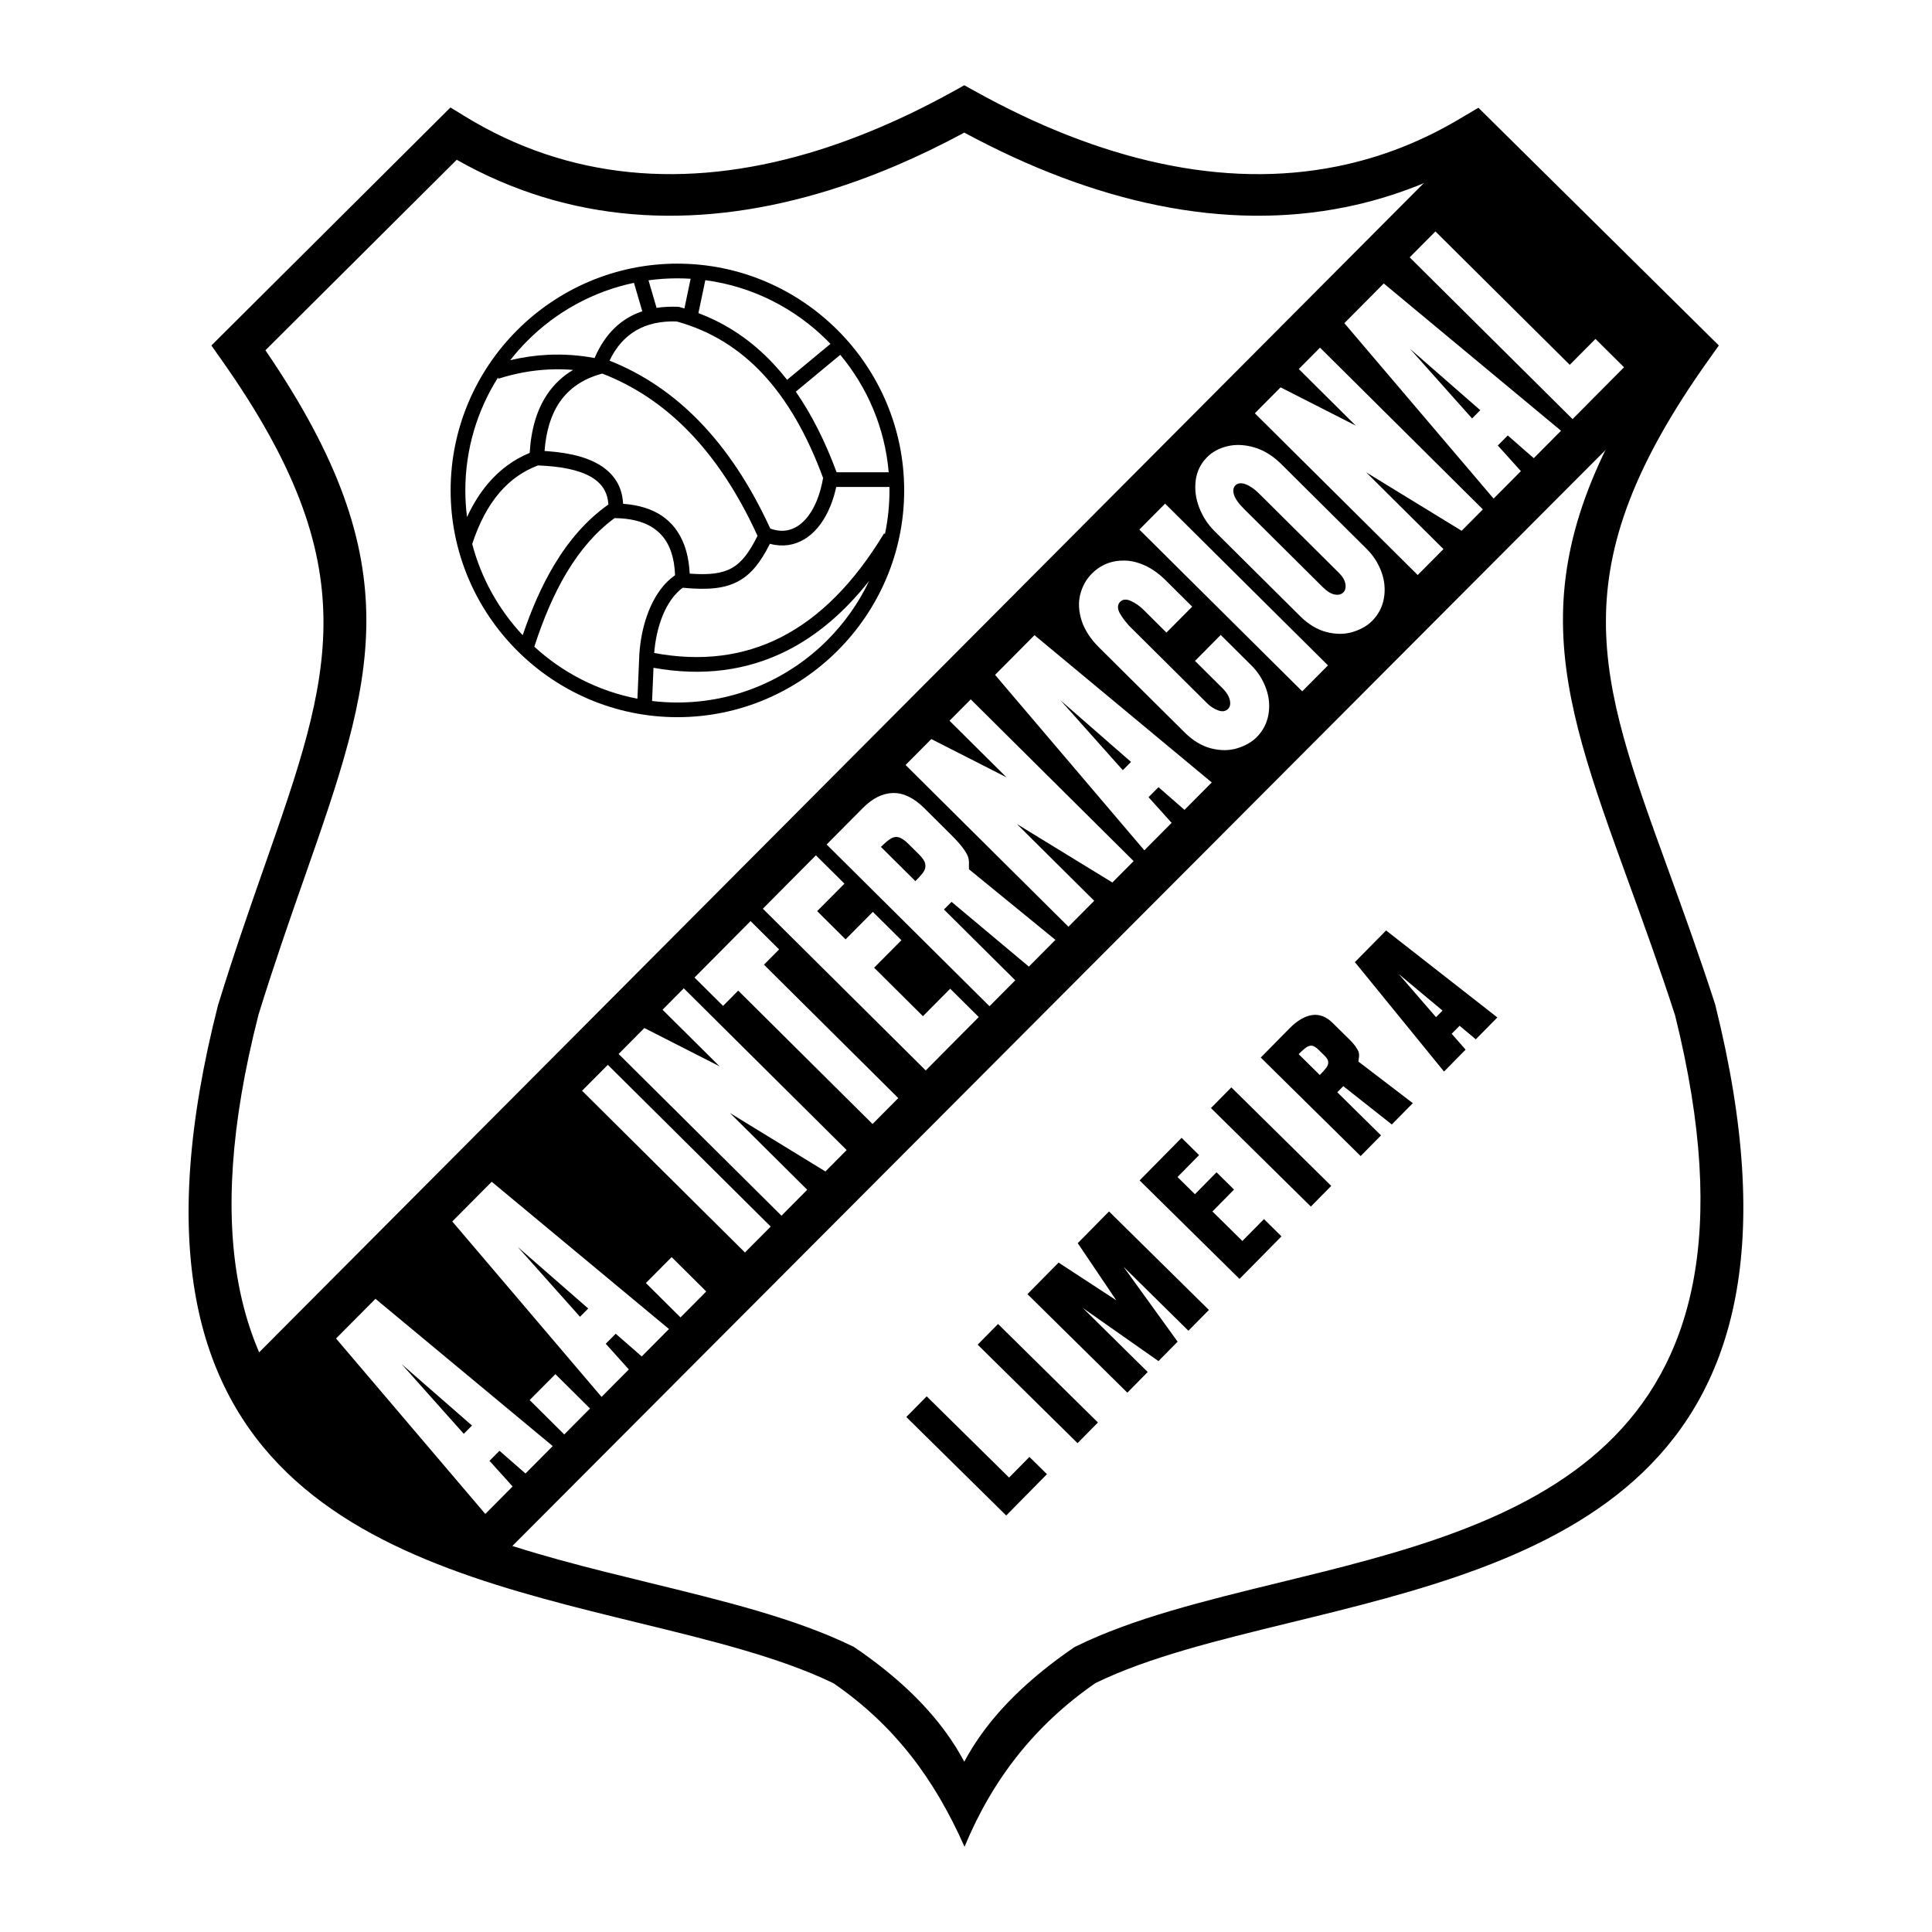
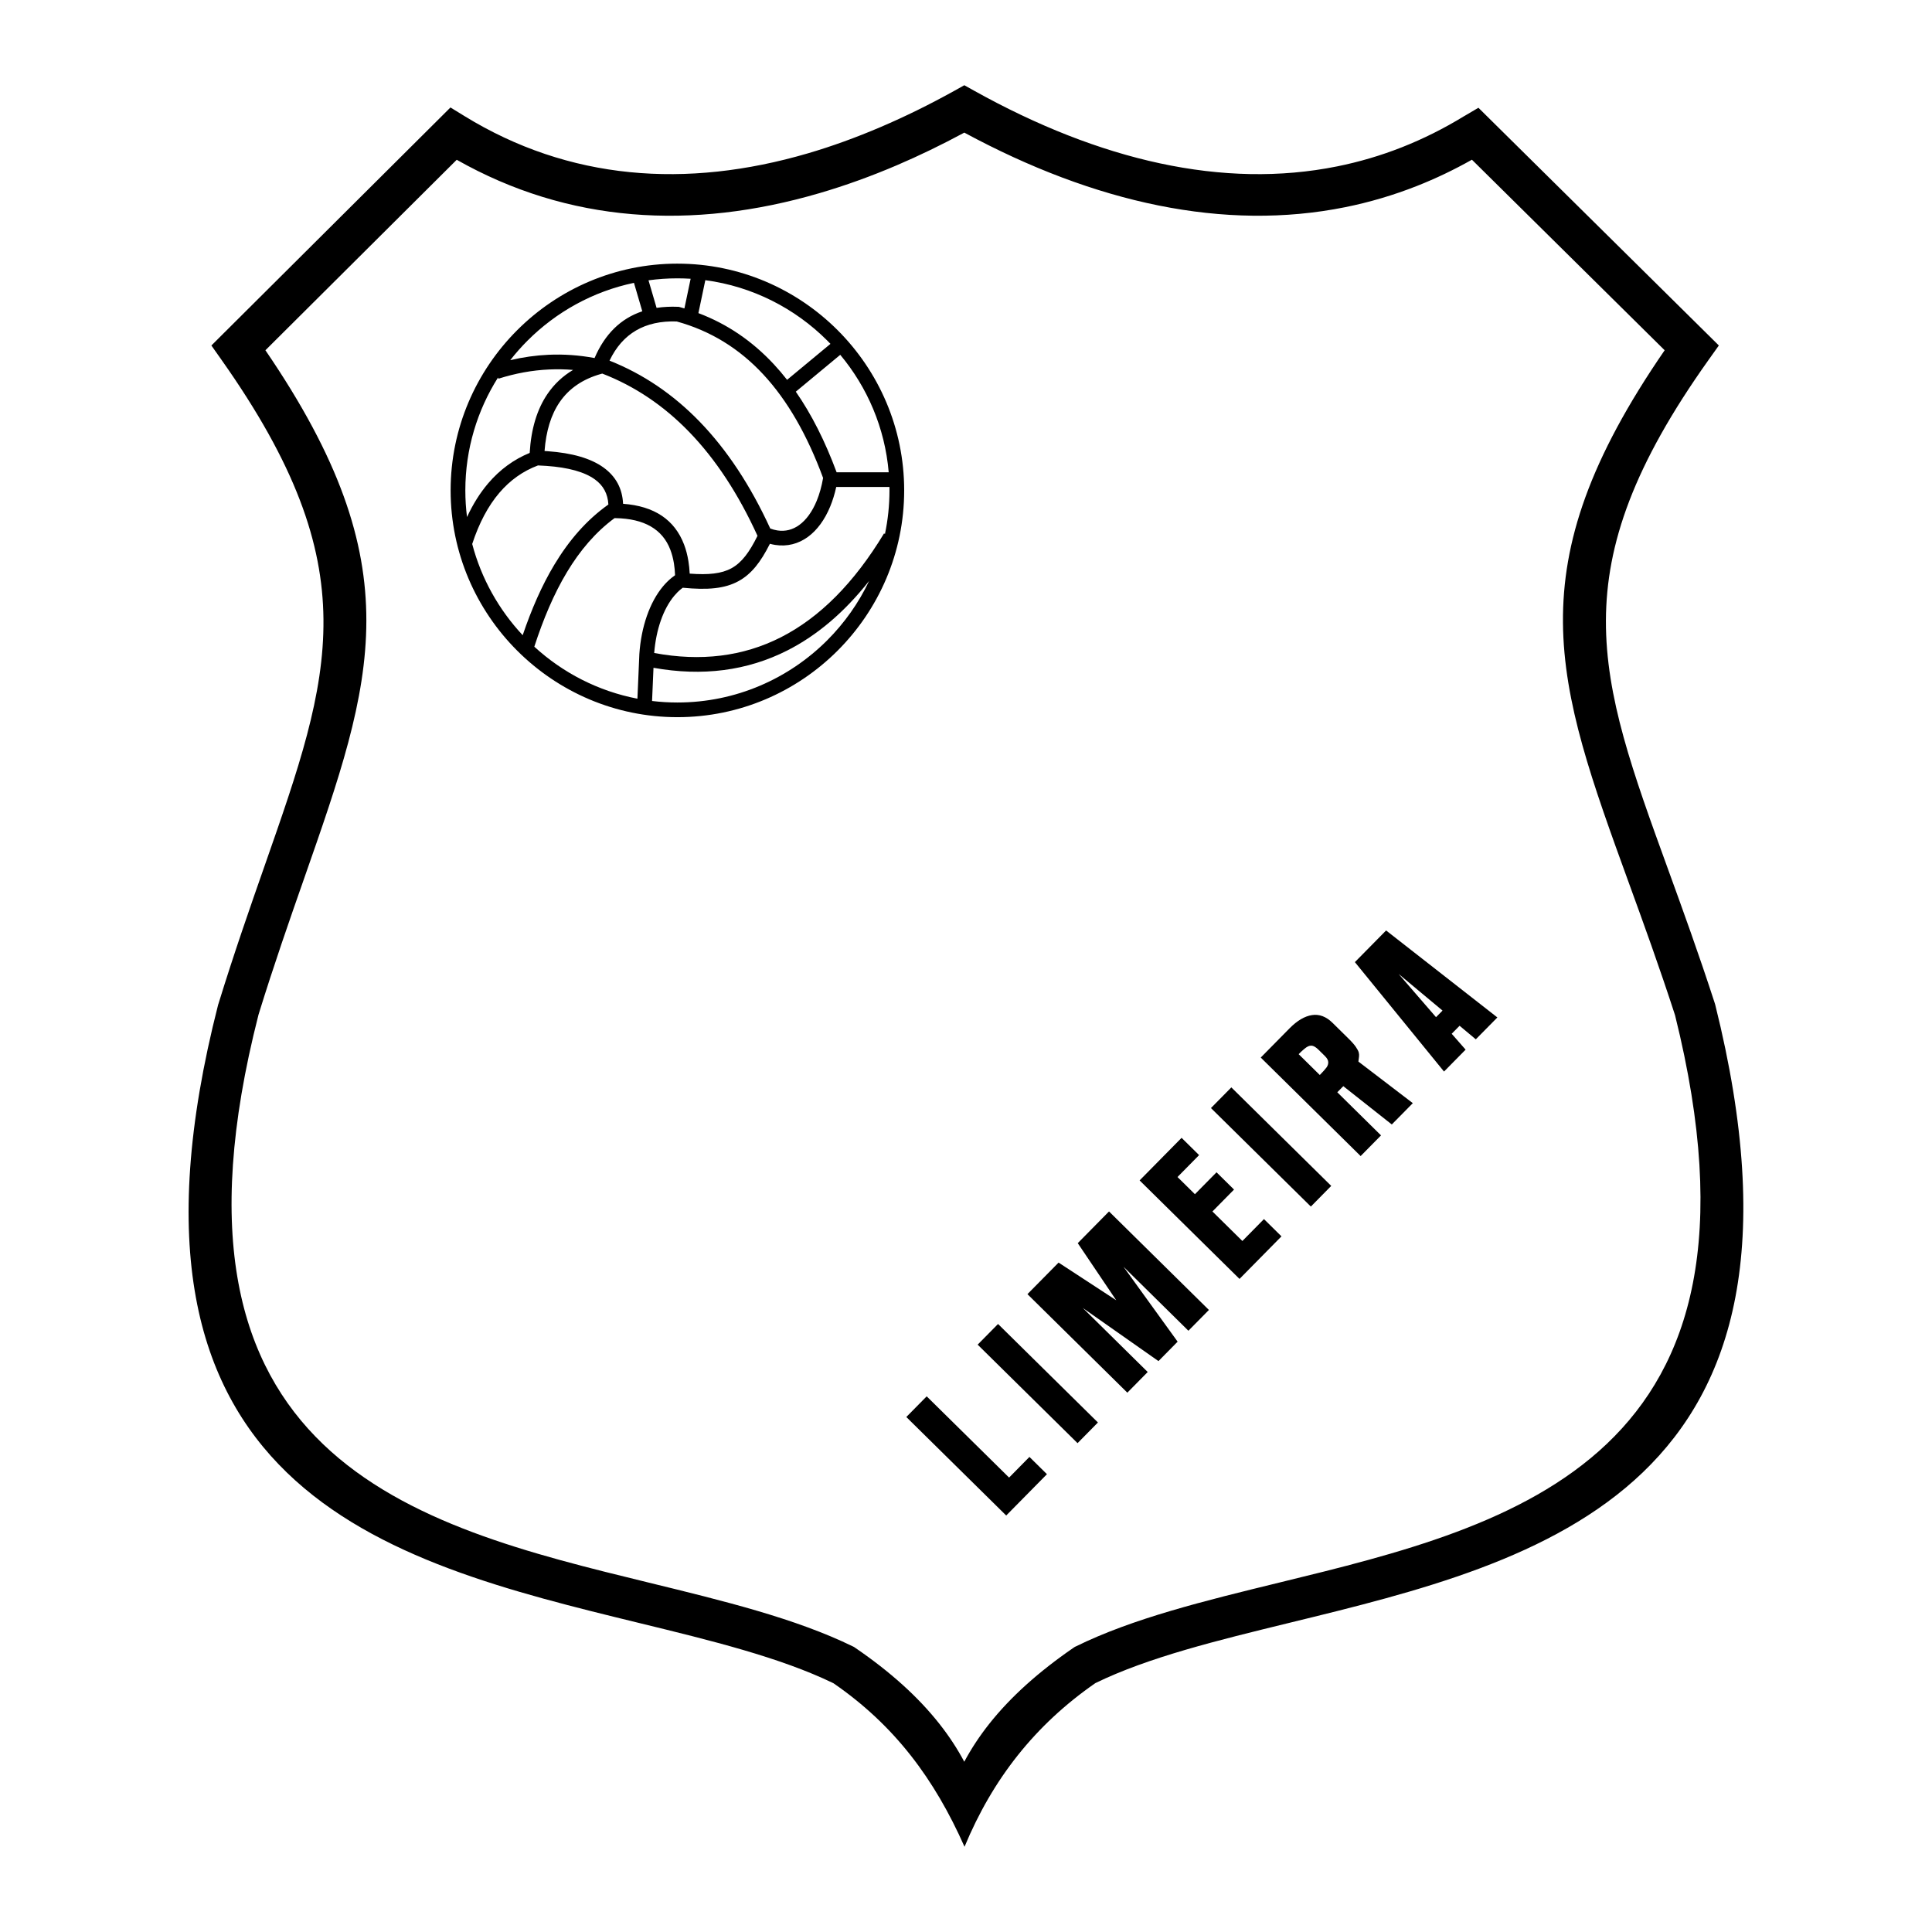
<svg xmlns="http://www.w3.org/2000/svg" version="1.0" id="Layer_1" x="0px" y="0px" width="192.756px" height="192.756px" viewBox="0 0 192.756 192.756" enable-background="new 0 0 192.756 192.756" xml:space="preserve">
  <g>
-     <polygon fill-rule="evenodd" clip-rule="evenodd" fill="#FFFFFF" points="0,0 192.756,0 192.756,192.756 0,192.756 0,0  " />
    <path d="M95.201,9.067l0.005-0.002l1.003-0.561l1.008,0.561c12.494,6.953,24.836,9.827,36.195,7.534   c2.196-0.443,4.352-1.076,6.457-1.907c2.117-0.835,4.194-1.871,6.226-3.115l0.002,0.002c0.01-0.006,0.021-0.013,0.035-0.021   l1.37-0.806l1.127,1.114l21.604,21.36l1.256,1.242l-1.021,1.434c-14.903,20.94-11.065,31.505-4.055,50.801   c1.465,4.033,3.064,8.435,4.679,13.414l0.04,0.137c12.054,48.344-17.15,55.473-42.474,61.652   c-7.212,1.762-14.092,3.441-19.373,6.018c-6.02,4.174-10.255,9.572-13.054,16.328c-2.995-6.752-6.955-12.1-13.081-16.318   c-5.329-2.578-12.192-4.254-19.369-6.004c-25.354-6.189-54.399-13.279-42.017-61.691l0.033-0.098   c1.58-5.124,3.173-9.674,4.629-13.834c6.666-19.042,10.365-29.607-4.331-50.412L21.09,34.47l1.241-1.236l21.454-21.359l1.158-1.153   l1.388,0.853c10.417,6.402,22.119,7.285,34.286,3.72c2.378-0.697,4.793-1.572,7.237-2.617   C90.304,11.631,92.754,10.425,95.201,9.067L95.201,9.067z M96.21,13.231c-2.256,1.216-4.502,2.304-6.733,3.257   c-2.564,1.096-5.136,2.025-7.708,2.779c-12.751,3.737-25.08,2.974-36.201-3.326L26.48,34.945   c14.75,21.589,10.822,32.823,3.855,52.723c-1.433,4.092-2.999,8.565-4.551,13.591h0.002   c-11.347,44.365,15.518,50.924,38.968,56.646c7.48,1.826,14.633,3.572,20.33,6.355l0.12,0.059l0.14,0.096   c3.459,2.365,6.262,4.879,8.4,7.598c0.952,1.209,1.772,2.459,2.462,3.756c0.693-1.299,1.521-2.553,2.479-3.766   c2.136-2.701,4.942-5.211,8.383-7.58l0.141-0.096l0.078-0.041l0.002-0.002l0.04-0.016c5.691-2.805,12.85-4.553,20.354-6.385   c23.434-5.719,50.455-12.316,39.438-56.59c-1.568-4.833-3.15-9.188-4.602-13.18c-7.329-20.173-11.409-31.415,3.564-53.167   l-19.229-19.012c-1.796,1.014-3.623,1.885-5.479,2.617c-2.35,0.927-4.736,1.63-7.153,2.118   C122.169,23.102,109.228,20.263,96.21,13.231L96.21,13.231z" />
    <path fill-rule="evenodd" clip-rule="evenodd" fill="#FFFFFF" d="M67.585,27.037c12.058,0,21.892,9.834,21.892,21.892   s-9.834,21.892-21.892,21.892s-21.892-9.834-21.892-21.892S55.528,27.037,67.585,27.037L67.585,27.037z" />
-     <path fill-rule="evenodd" clip-rule="evenodd" d="M24.39,136.391L147.267,13.035l22.173,22.584L49.546,155.818   C36.948,151.689,27.958,145.699,24.39,136.391L24.39,136.391z" />
-     <path fill-rule="evenodd" clip-rule="evenodd" fill="#FFFFFF" d="M48.838,145.746l2.304,2.559l-2.722,2.742l-14.893-17.504   l3.934-3.961l17.684,14.693l-2.718,2.736l-2.594-2.266L48.838,145.746L48.838,145.746z M47.09,142.227l-7.027-6.137l6.208,6.963   L47.09,142.227L47.09,142.227z M56.296,143.115l-3.453-3.43l2.569-2.586l3.453,3.428L56.296,143.115L56.296,143.115z    M60.435,134.068l2.304,2.559l-2.722,2.742l-14.893-17.504l3.934-3.961l17.684,14.691l-2.718,2.738l-2.594-2.266L60.435,134.068   L60.435,134.068z M58.687,130.549l-7.027-6.137l6.208,6.963L58.687,130.549L58.687,130.549z M67.893,131.438l-3.453-3.43   l2.569-2.586l3.453,3.428L67.893,131.438L67.893,131.438z M74.323,124.961l-16.25-16.137l2.569-2.586l16.25,16.137L74.323,124.961   L74.323,124.961z M77.969,121.291l-16.25-16.137l2.569-2.588l7.5,3.82l-5.686-5.646l2.119-2.135l16.25,16.137l-2.119,2.135   l-9.531-5.836l7.716,7.662L77.969,121.291L77.969,121.291z M87.053,112.143L73.651,98.834l-1.512,1.523l-2.848-2.828l5.593-5.633   l2.848,2.828l-1.512,1.523l13.402,13.309L87.053,112.143L87.053,112.143z M92.36,106.799L76.11,90.662l5.292-5.328l2.848,2.829   l-2.722,2.741l2.835,2.815l2.722-2.741l2.848,2.828l-2.722,2.742l4.87,4.836l2.722-2.74l2.848,2.828L92.36,106.799L92.36,106.799z    M96.669,86.722l8.629,7.049l-2.649,2.668l-7.713-6.461l-0.758,0.763l7.113,7.064l-2.568,2.588l-16.25-16.138l3.629-3.655   c0.955-0.961,1.955-1.457,2.996-1.48c1.04-0.023,2.087,0.486,3.132,1.524l2.579,2.561c0.56,0.556,0.974,1.015,1.236,1.369   c0.265,0.357,0.434,0.64,0.512,0.846c0.076,0.209,0.114,0.413,0.114,0.608c0.002,0.199,0,0.433,0.001,0.696L96.669,86.722   L96.669,86.722z M91.329,87.912c0.396-0.399,0.672-0.719,0.826-0.948c0.156-0.23,0.206-0.487,0.157-0.759   c-0.047-0.275-0.246-0.586-0.595-0.933l-1.037-1.03c-0.375-0.373-0.7-0.605-0.965-0.691c-0.266-0.086-0.536-0.057-0.802,0.095   s-0.61,0.435-1.022,0.85L91.329,87.912L91.329,87.912z M106.599,92.46l-16.25-16.137l2.569-2.587l7.501,3.819l-5.686-5.646   l2.119-2.134l16.25,16.137l-2.119,2.134l-9.53-5.835l7.716,7.662L106.599,92.46L106.599,92.46z M114.589,79.536l2.304,2.559   l-2.722,2.742L99.278,67.333l3.934-3.961l17.684,14.693l-2.719,2.737l-2.594-2.266L114.589,79.536L114.589,79.536z M112.841,76.017   l-7.026-6.138l6.208,6.962L112.841,76.017L112.841,76.017z M121.791,63.35l3.047,3.025c0.66,0.655,1.151,1.422,1.468,2.291   c0.318,0.874,0.399,1.748,0.247,2.618c-0.151,0.871-0.545,1.631-1.179,2.27c-0.481,0.484-1.124,0.852-1.925,1.098   c-0.802,0.249-1.674,0.25-2.605,0.017c-0.935-0.236-1.822-0.768-2.656-1.597l-8.531-8.472c-0.853-0.847-1.432-1.736-1.734-2.657   c-0.302-0.925-0.354-1.802-0.152-2.618c0.203-0.816,0.591-1.519,1.164-2.096c0.438-0.441,0.938-0.774,1.491-0.994   c0.554-0.22,1.161-0.325,1.815-0.307c0.655,0.015,1.335,0.187,2.034,0.512s1.378,0.814,2.032,1.464l2.639,2.621l-2.568,2.587   l-2.272-2.257c-0.391-0.388-0.817-0.687-1.272-0.894c-0.454-0.208-0.815-0.182-1.07,0.076c-0.225,0.225-0.278,0.517-0.164,0.867   c0.117,0.352,0.463,0.859,1.034,1.514l7.818,7.764c0.309,0.307,0.672,0.538,1.08,0.691c0.413,0.154,0.746,0.104,0.995-0.147   c0.192-0.194,0.253-0.476,0.182-0.837c-0.069-0.363-0.288-0.745-0.646-1.133l-2.838-2.818L121.791,63.35L121.791,63.35z    M129.923,68.973l-16.25-16.137l2.569-2.587l16.25,16.137L129.923,68.973L129.923,68.973z M136.359,54.772   c0.66,0.656,1.152,1.422,1.469,2.291c0.317,0.873,0.398,1.748,0.247,2.618c-0.151,0.871-0.545,1.631-1.179,2.27   c-0.481,0.485-1.124,0.852-1.925,1.098c-0.802,0.248-1.675,0.25-2.605,0.016c-0.935-0.236-1.822-0.768-2.654-1.594l-8.533-8.474   c-0.673-0.669-1.186-1.457-1.532-2.354c-0.346-0.897-0.465-1.802-0.352-2.703s0.495-1.681,1.143-2.333   c0.522-0.526,1.198-0.889,2.025-1.088c0.827-0.2,1.726-0.16,2.68,0.12c0.957,0.282,1.854,0.836,2.687,1.661L136.359,54.772   L136.359,54.772z M125.627,49.252c-0.47-0.467-0.924-0.78-1.354-0.939c-0.431-0.158-0.771-0.126-1.009,0.102   c-0.22,0.222-0.271,0.537-0.153,0.936c0.12,0.402,0.467,0.892,1.043,1.463l7.815,7.762c0.423,0.419,0.822,0.667,1.187,0.738   c0.369,0.072,0.66,0,0.87-0.211c0.196-0.198,0.266-0.483,0.203-0.848c-0.062-0.367-0.277-0.735-0.647-1.102L125.627,49.252   L125.627,49.252z M141.445,57.37l-16.25-16.137l2.569-2.587l7.5,3.819l-5.686-5.646l2.119-2.134l16.25,16.137l-2.119,2.134   l-9.53-5.835l7.716,7.662L141.445,57.37L141.445,57.37z M149.436,44.446l2.304,2.559l-2.722,2.741l-14.893-17.503l3.934-3.961   l17.684,14.693l-2.719,2.737l-2.594-2.266L149.436,44.446L149.436,44.446z M147.688,40.926l-7.027-6.138l6.209,6.962   L147.688,40.926L147.688,40.926z M156.894,41.814l-16.25-16.137l2.569-2.587l13.401,13.309l2.566-2.585l2.849,2.828L156.894,41.814   L156.894,41.814z" />
    <path fill-rule="evenodd" clip-rule="evenodd" d="M100.389,151.203l-9.966-9.828l2.033-2.062l8.22,8.105l2.031-2.061l1.747,1.723   L100.389,151.203L100.389,151.203z M107.507,143.984l-9.966-9.828l2.034-2.062l9.966,9.828L107.507,143.984L107.507,143.984z    M112.475,138.947l-9.967-9.83l3.106-3.148l5.752,3.758l-3.839-5.697l3.12-3.164l9.966,9.828l-2.046,2.074l-6.479-6.389   l5.404,7.479l-1.912,1.939l-7.552-5.303l6.479,6.391L112.475,138.947L112.475,138.947z M123.666,127.598l-9.967-9.828l4.188-4.248   l1.747,1.723l-2.154,2.186l1.738,1.715l2.155-2.186l1.747,1.723l-2.155,2.186l2.987,2.945l2.154-2.186l1.747,1.723L123.666,127.598   L123.666,127.598z M130.784,120.379l-9.967-9.828l2.034-2.062l9.966,9.828L130.784,120.379L130.784,120.379z M135.529,105.914   l5.428,4.148l-2.097,2.127l-4.838-3.822l-0.6,0.609l4.363,4.303l-2.034,2.062l-9.966-9.828l2.872-2.914   c0.756-0.766,1.502-1.209,2.234-1.322c0.732-0.115,1.422,0.145,2.062,0.777l1.582,1.559c0.344,0.338,0.594,0.623,0.745,0.848   c0.154,0.227,0.248,0.408,0.284,0.547c0.034,0.141,0.044,0.279,0.026,0.418c-0.017,0.139-0.038,0.305-0.062,0.49L135.529,105.914   L135.529,105.914z M131.676,107.254c0.313-0.318,0.535-0.57,0.664-0.744c0.13-0.178,0.188-0.363,0.178-0.549   c-0.009-0.189-0.12-0.391-0.334-0.602l-0.637-0.627c-0.229-0.227-0.438-0.359-0.615-0.396c-0.179-0.035-0.371,0.012-0.572,0.143   c-0.2,0.133-0.467,0.363-0.793,0.695L131.676,107.254L131.676,107.254z M144.835,103.139l1.389,1.584l-2.154,2.186l-8.893-10.918   l3.114-3.158l11.102,8.678l-2.152,2.182l-1.618-1.352L144.835,103.139L144.835,103.139z M143.922,100.826l-4.385-3.658l3.736,4.316   L143.922,100.826L143.922,100.826z" />
    <path d="M67.585,26.304L67.585,26.304c6.231,0,11.888,2.541,15.986,6.639c4.098,4.098,6.639,9.754,6.639,15.984v0.001v0   c0,6.231-2.542,11.887-6.64,15.986c-4.098,4.098-9.754,6.639-15.985,6.639h-0.001h0c-6.231,0-11.888-2.541-15.986-6.639   c-4.098-4.098-6.639-9.754-6.639-15.985v-0.001v-0.001c0-6.23,2.542-11.887,6.64-15.985c4.098-4.098,9.754-6.639,15.984-6.639   H67.585L67.585,26.304z M68.284,30.771l0.621-2.959c-0.437-0.027-0.876-0.042-1.319-0.042h0h-0.001   c-0.978,0-1.94,0.067-2.884,0.197l0.806,2.75c0.67-0.103,1.384-0.138,2.143-0.107l0.077,0.003l0.084,0.022   C67.968,30.68,68.126,30.725,68.284,30.771L68.284,30.771z M70.37,27.954L69.68,31.24c2.872,1.083,5.371,2.786,7.531,5.108   c0.454,0.488,0.893,1.004,1.317,1.547l4.327-3.588c-0.105-0.11-0.212-0.219-0.32-0.328C79.323,30.768,75.087,28.579,70.37,27.954   L70.37,27.954z M83.832,35.4l-4.434,3.677c1.573,2.266,2.923,4.946,4.071,8.042h5.197C88.288,42.687,86.533,38.637,83.832,35.4   L83.832,35.4z M88.741,48.586h-5.309c-0.156,0.704-0.357,1.354-0.599,1.942c-0.549,1.333-1.31,2.368-2.22,3.033   c-0.959,0.701-2.075,0.994-3.28,0.805c-0.172-0.027-0.346-0.064-0.52-0.111c-0.923,1.838-1.847,3.019-3.122,3.72   c-1.38,0.759-3.089,0.905-5.571,0.664c-0.063,0.045-0.125,0.093-0.187,0.143c-0.231,0.188-0.453,0.41-0.665,0.663   c-1.094,1.31-1.81,3.363-1.999,5.705c4.655,0.866,8.863,0.347,12.625-1.56c3.885-1.97,7.321-5.427,10.308-10.372l0.091,0.055   c0.295-1.402,0.45-2.854,0.45-4.342v0v-0.001C88.744,48.813,88.743,48.699,88.741,48.586L88.741,48.586z M86.713,57.958   c-2.458,3.113-5.178,5.425-8.159,6.937c-4.005,2.03-8.457,2.607-13.355,1.731l-0.143,3.311c0.83,0.1,1.673,0.152,2.529,0.152h0   h0.001c5.826,0,11.115-2.377,14.948-6.209C84.245,62.168,85.665,60.167,86.713,57.958L86.713,57.958z M63.596,69.709l0.191-4.422   v-0.015c0.182-2.732,1.032-5.179,2.359-6.768c0.266-0.318,0.555-0.606,0.865-0.858c0.111-0.09,0.225-0.176,0.341-0.256   c-0.017-0.42-0.055-0.812-0.113-1.176c-0.079-0.491-0.199-0.946-0.358-1.365c-0.783-2.051-2.606-3.103-5.47-3.154l-0.098-0.001   c-1.892,1.393-3.445,3.226-4.745,5.385c-1.314,2.185-2.371,4.704-3.259,7.442C56.142,67.119,59.681,68.957,63.596,69.709   L63.596,69.709z M52.149,63.375c0.872-2.57,1.902-4.948,3.164-7.045c1.453-2.415,3.212-4.458,5.385-5.994   c-0.055-1.061-0.502-1.895-1.343-2.503c-1.027-0.744-2.637-1.194-4.831-1.35c-0.293-0.021-0.576-0.037-0.85-0.046   c-1.492,0.559-2.776,1.469-3.851,2.728c-1.123,1.316-2.027,3.019-2.711,5.108C48.018,57.727,49.777,60.841,52.149,63.375   L52.149,63.375z M46.594,51.586c0.599-1.295,1.305-2.419,2.119-3.372c1.165-1.364,2.543-2.374,4.134-3.027   c0.14-2.39,0.731-4.351,1.775-5.882c0.671-0.985,1.522-1.784,2.554-2.398c-0.797-0.066-1.595-0.081-2.395-0.044   c-1.685,0.077-3.369,0.384-5.054,0.922l-0.038-0.121c-2.065,3.266-3.262,7.13-3.262,11.264v0.001v0.001   C46.427,49.83,46.484,50.716,46.594,51.586L46.594,51.586z M50.906,35.936c1.271-0.302,2.542-0.482,3.812-0.54   c1.529-0.07,3.063,0.039,4.602,0.326c1.03-2.395,2.617-3.949,4.762-4.664l-0.832-2.838c-4.093,0.858-7.758,2.905-10.614,5.761   C52.021,34.595,51.443,35.249,50.906,35.936L50.906,35.936z M55.831,40.13c-0.851,1.248-1.351,2.871-1.501,4.867   c0.103,0.006,0.203,0.012,0.299,0.019c2.465,0.175,4.328,0.719,5.587,1.63c1.229,0.889,1.878,2.095,1.949,3.617   c3.111,0.23,5.139,1.585,6.085,4.065c0.191,0.501,0.336,1.054,0.433,1.657c0.065,0.399,0.107,0.814,0.129,1.245   c1.879,0.142,3.18,0.007,4.174-0.54c1.013-0.557,1.78-1.586,2.59-3.23c-1.911-4.192-4.183-7.646-6.813-10.363   c-2.549-2.632-5.44-4.574-8.675-5.825l-0.136,0.038C58.138,37.822,56.764,38.762,55.831,40.13L55.831,40.13z M76.849,52.732   c0.243,0.091,0.479,0.154,0.708,0.189c0.798,0.126,1.544-0.074,2.191-0.547c0.697-0.509,1.291-1.329,1.733-2.402   c0.277-0.672,0.493-1.439,0.639-2.287c-1.583-4.29-3.558-7.738-5.979-10.341c-2.407-2.587-5.264-4.344-8.625-5.271   c-3.172-0.108-5.407,1.194-6.704,3.908c3.352,1.329,6.352,3.361,9.001,6.096C72.534,44.89,74.88,48.441,76.849,52.732   L76.849,52.732z" />
  </g>
</svg>